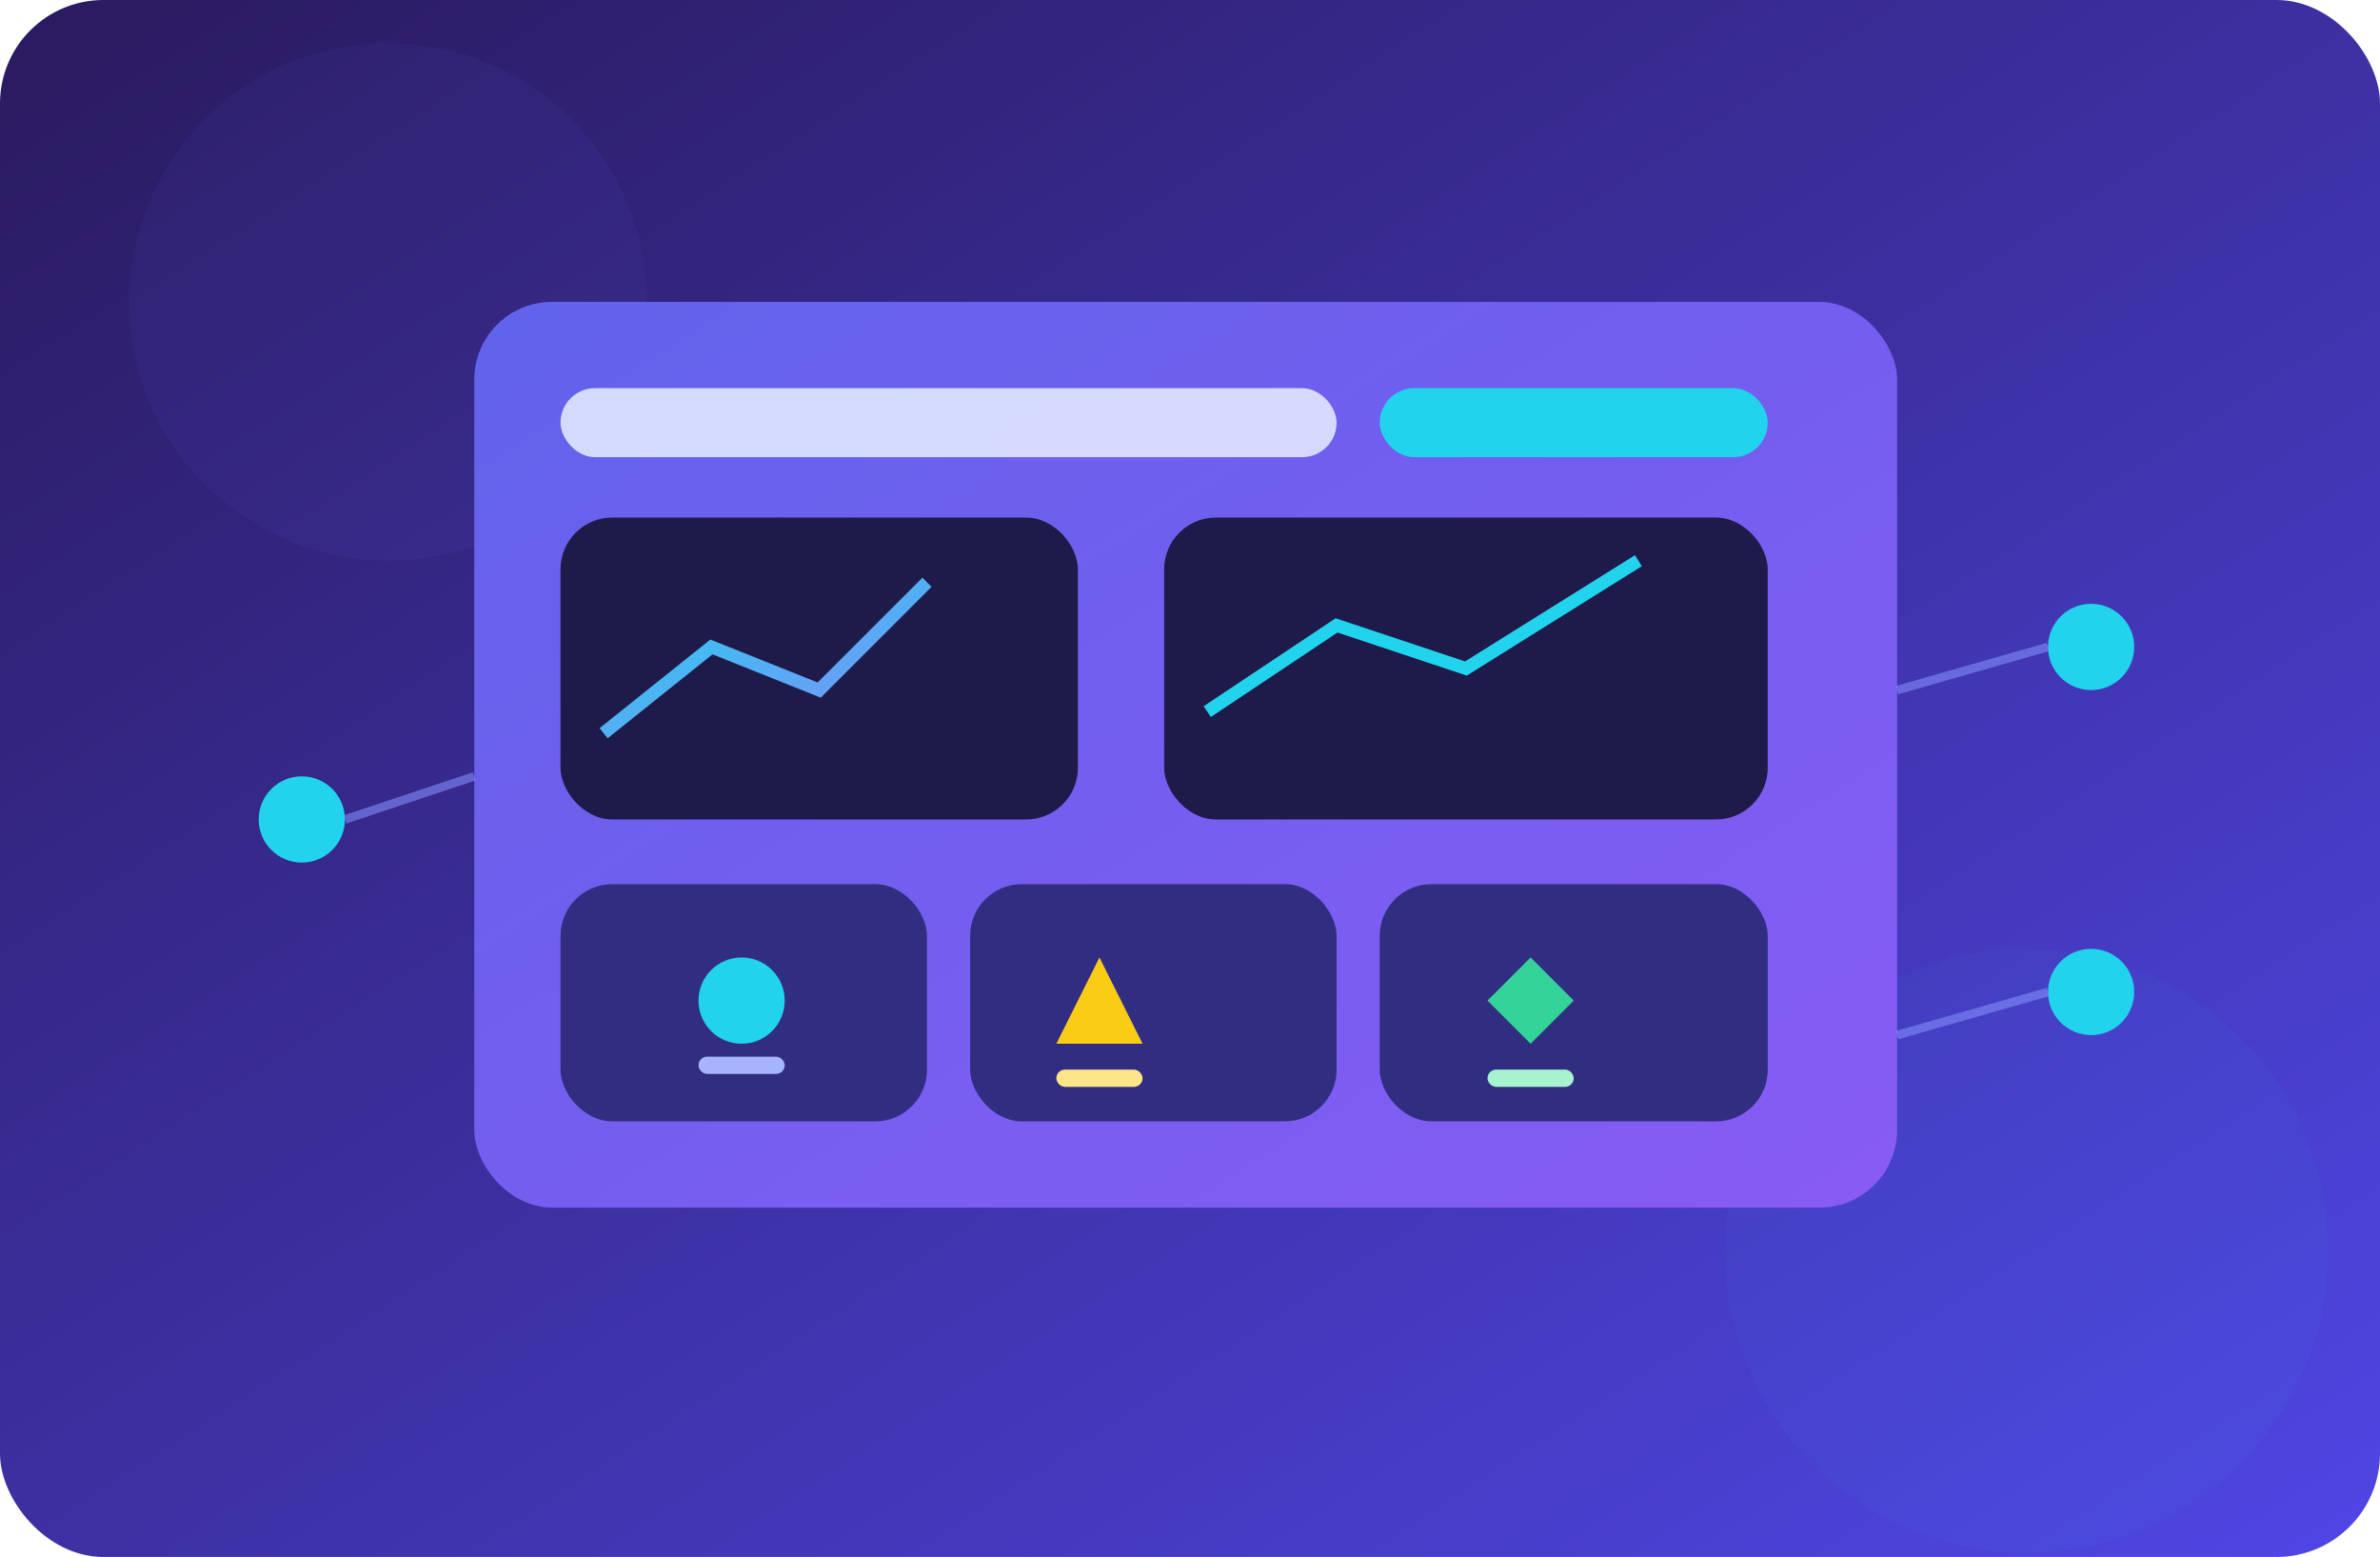
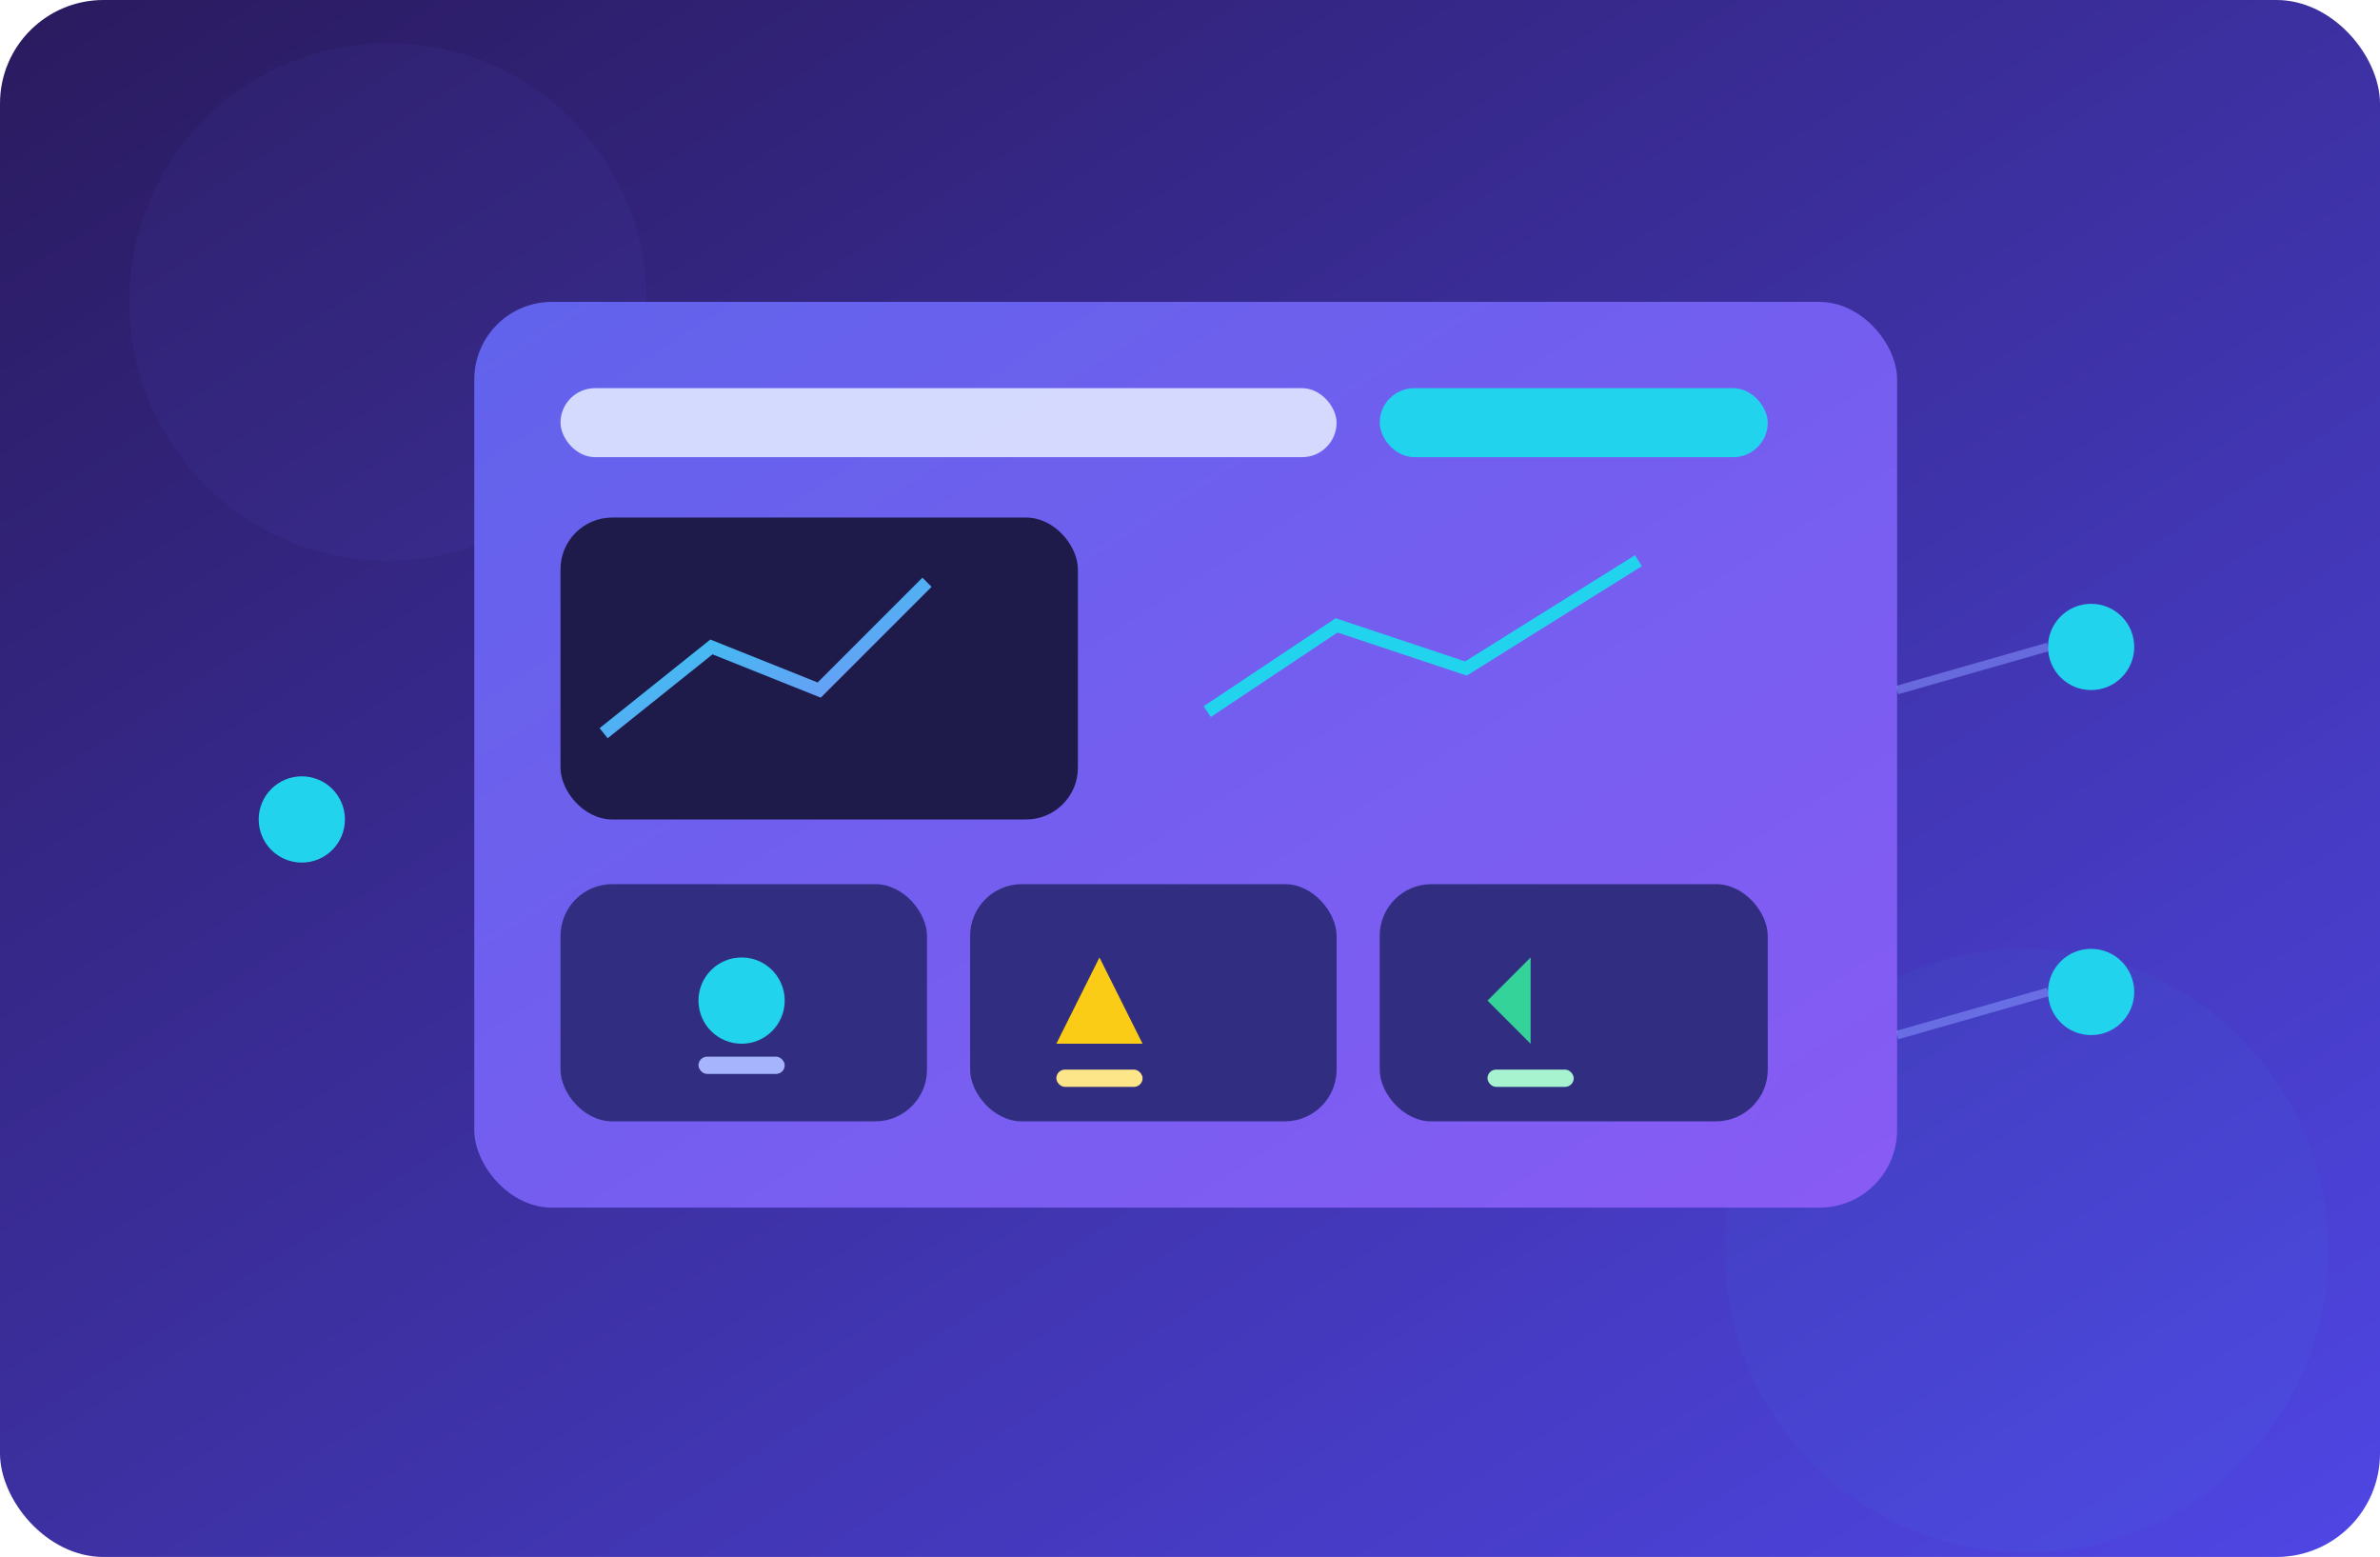
<svg xmlns="http://www.w3.org/2000/svg" width="552" height="361" viewBox="0 0 552 361" fill="none">
  <defs>
    <linearGradient id="bgGradient" x1="0" y1="0" x2="1" y2="1">
      <stop offset="0%" stop-color="#2A1A5E" />
      <stop offset="100%" stop-color="#4F46E5" />
    </linearGradient>
    <linearGradient id="cardGradient" x1="0" y1="0" x2="1" y2="1">
      <stop offset="0%" stop-color="#6366F1" />
      <stop offset="100%" stop-color="#8B5CF6" />
    </linearGradient>
    <linearGradient id="accentGradient" x1="0" y1="0" x2="1" y2="1">
      <stop offset="0%" stop-color="#22D3EE" />
      <stop offset="100%" stop-color="#818CF8" />
    </linearGradient>
    <filter id="blurGlow" x="-50%" y="-50%" width="200%" height="200%">
      <feGaussianBlur stdDeviation="18" result="blur" />
      <feMerge>
        <feMergeNode in="blur" />
        <feMergeNode in="SourceGraphic" />
      </feMerge>
    </filter>
  </defs>
  <rect width="552" height="361" rx="24" fill="url(#bgGradient)" />
  <circle cx="90" cy="70" r="60" fill="#6366F1" opacity="0.25" filter="url(#blurGlow)" />
  <circle cx="470" cy="290" r="70" fill="#22D3EE" opacity="0.18" filter="url(#blurGlow)" />
  <rect x="110" y="70" width="330" height="210" rx="18" fill="url(#cardGradient)" opacity="0.95" />
  <rect x="130" y="90" width="180" height="16" rx="8" fill="#E0E7FF" opacity="0.9" />
  <rect x="320" y="90" width="90" height="16" rx="8" fill="#22D3EE" />
  <rect x="130" y="120" width="120" height="70" rx="12" fill="#1E1B4B" />
-   <rect x="270" y="120" width="140" height="70" rx="12" fill="#1E1B4B" />
  <polyline points="140,170 165,150 190,160 215,135" stroke="url(#accentGradient)" stroke-width="3" fill="none" />
  <polyline points="280,165 310,145 340,155 380,130" stroke="#22D3EE" stroke-width="3" fill="none" />
  <rect x="130" y="205" width="85" height="55" rx="12" fill="#312E81" />
  <rect x="225" y="205" width="85" height="55" rx="12" fill="#312E81" />
  <rect x="320" y="205" width="90" height="55" rx="12" fill="#312E81" />
  <circle cx="172" cy="232" r="10" fill="#22D3EE" />
  <rect x="162" y="245" width="20" height="4" rx="2" fill="#A5B4FC" />
  <polygon points="255,222 265,242 245,242" fill="#FACC15" />
  <rect x="245" y="248" width="20" height="4" rx="2" fill="#FDE68A" />
-   <path d="M355 222 L365 232 L355 242 L345 232 Z" fill="#34D399" />
+   <path d="M355 222 L355 242 L345 232 Z" fill="#34D399" />
  <rect x="345" y="248" width="20" height="4" rx="2" fill="#A7F3D0" />
  <circle cx="70" cy="190" r="10" fill="#22D3EE" />
  <circle cx="485" cy="150" r="10" fill="#22D3EE" />
  <circle cx="485" cy="230" r="10" fill="#22D3EE" />
-   <line x1="80" y1="190" x2="110" y2="180" stroke="#818CF8" stroke-width="2" opacity="0.6" />
  <line x1="440" y1="160" x2="475" y2="150" stroke="#818CF8" stroke-width="2" opacity="0.6" />
  <line x1="440" y1="240" x2="475" y2="230" stroke="#818CF8" stroke-width="2" opacity="0.6" />
</svg>